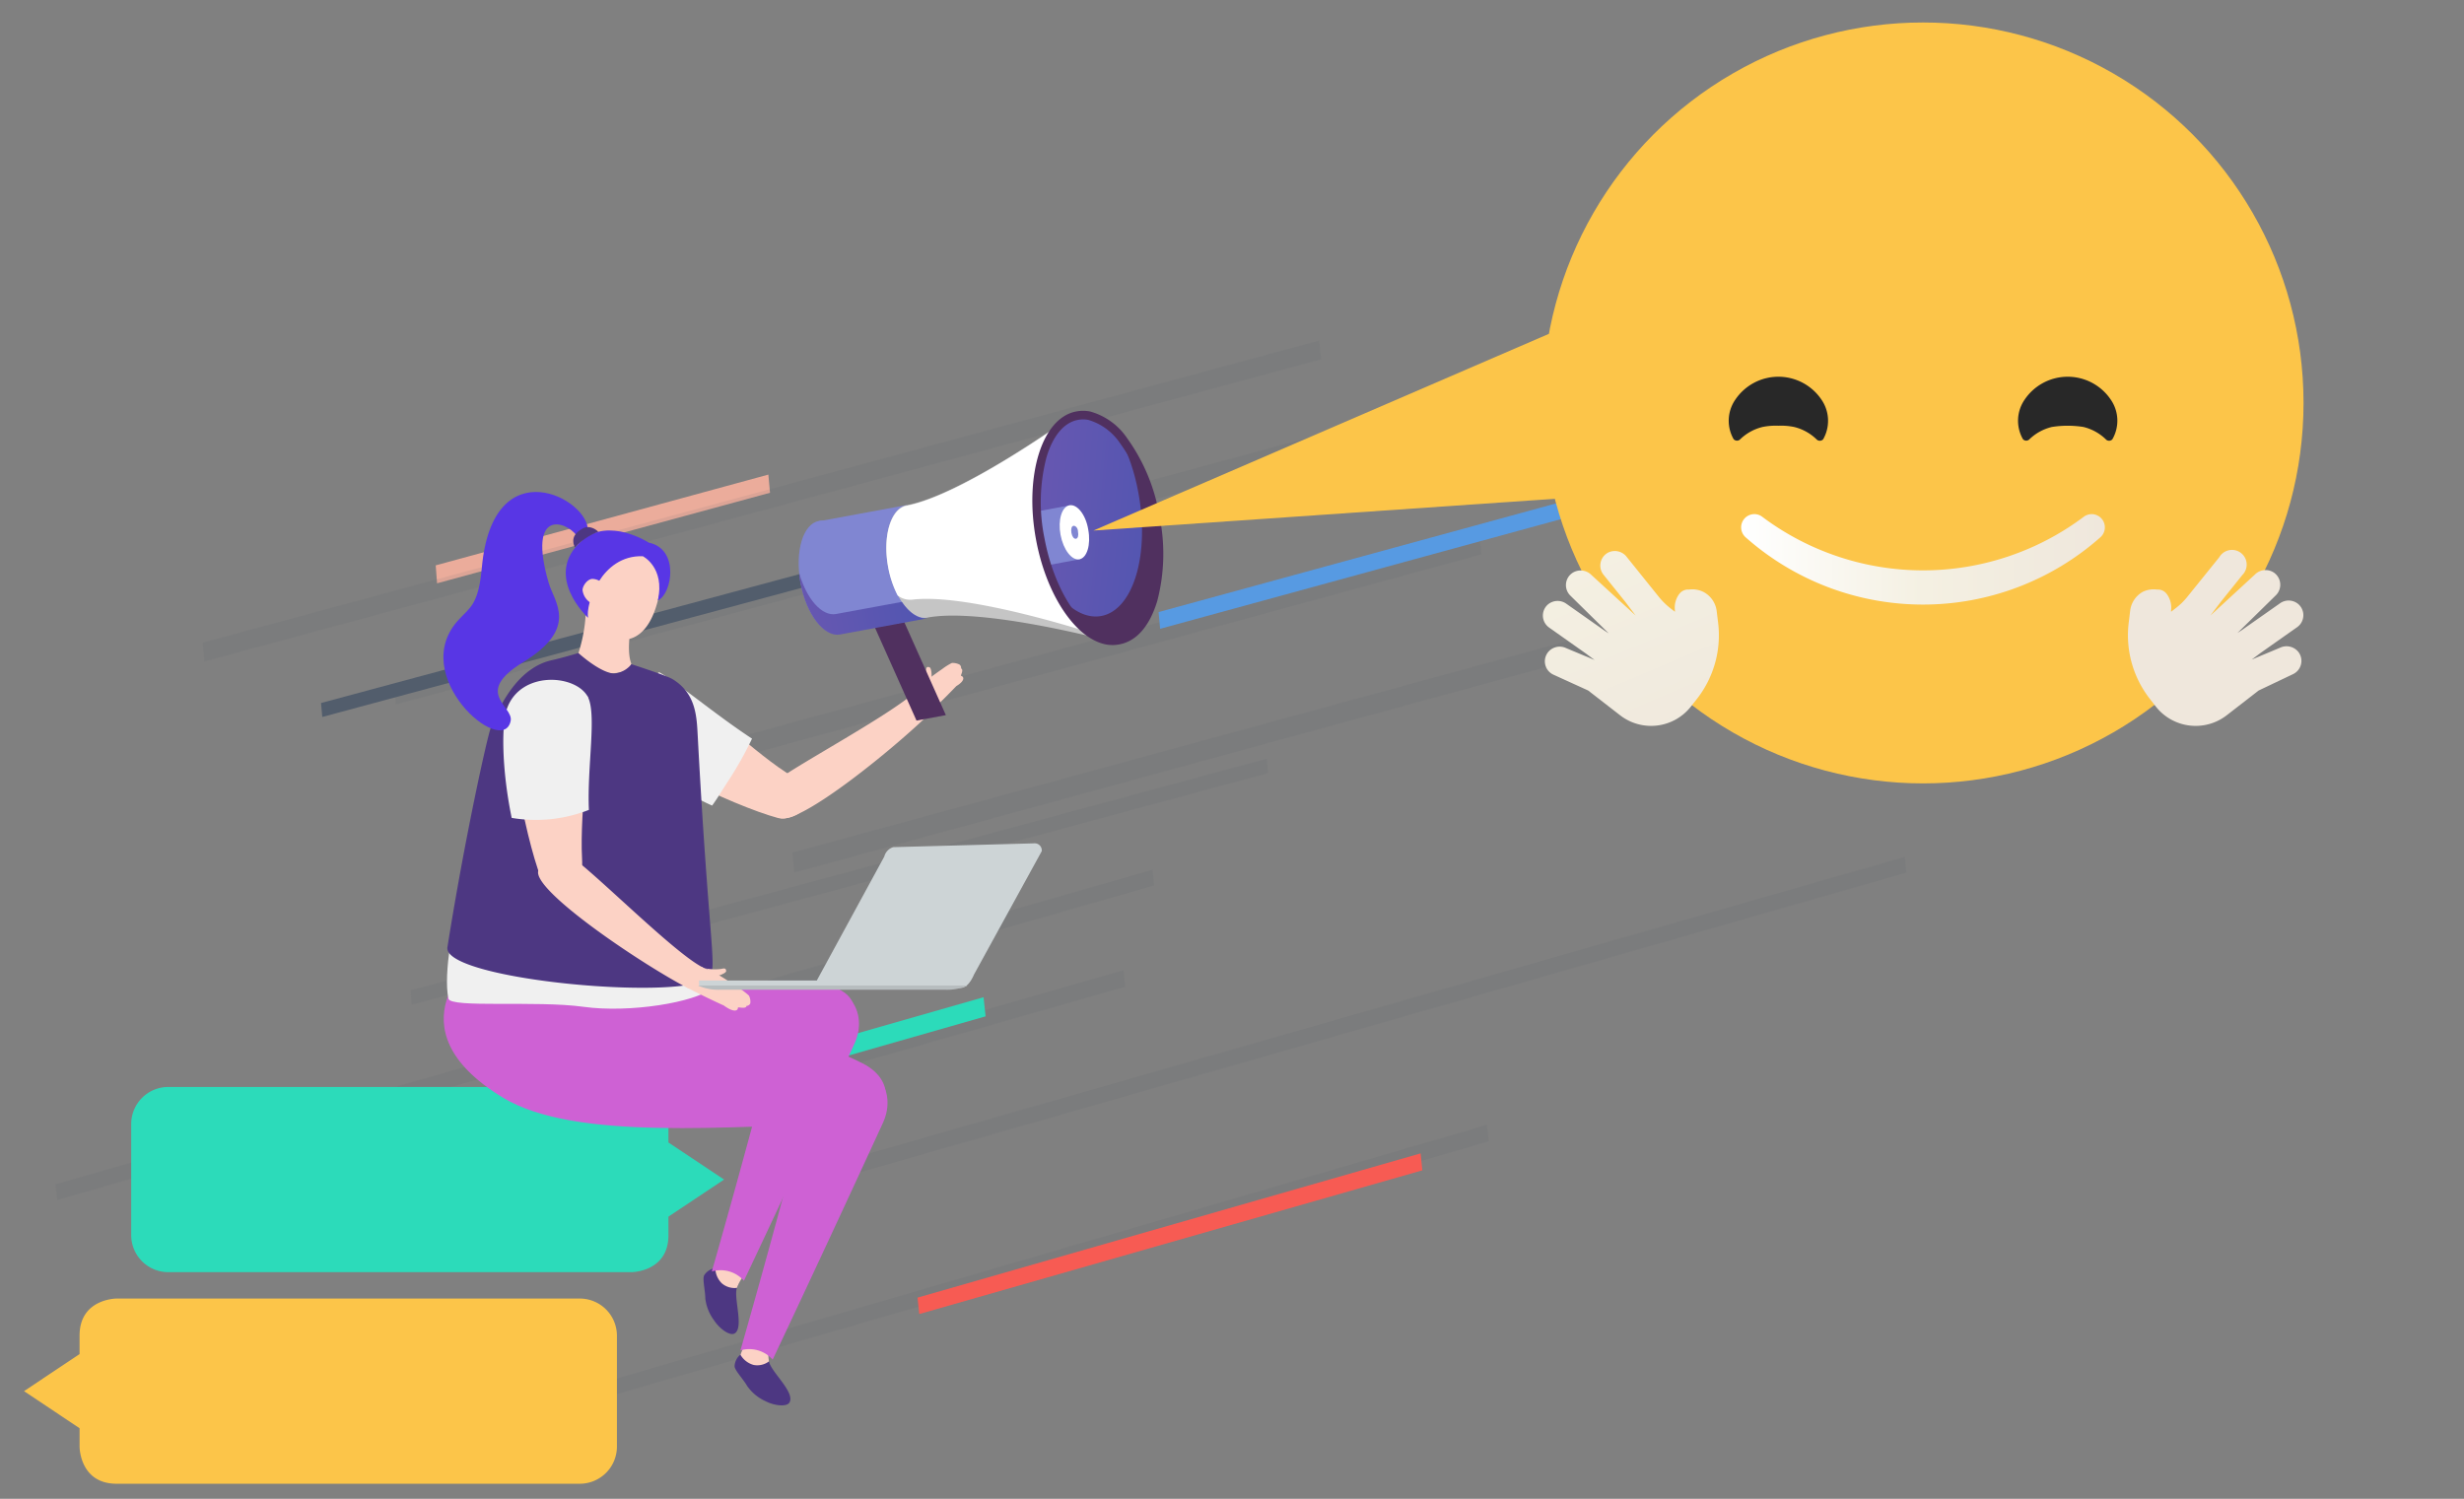
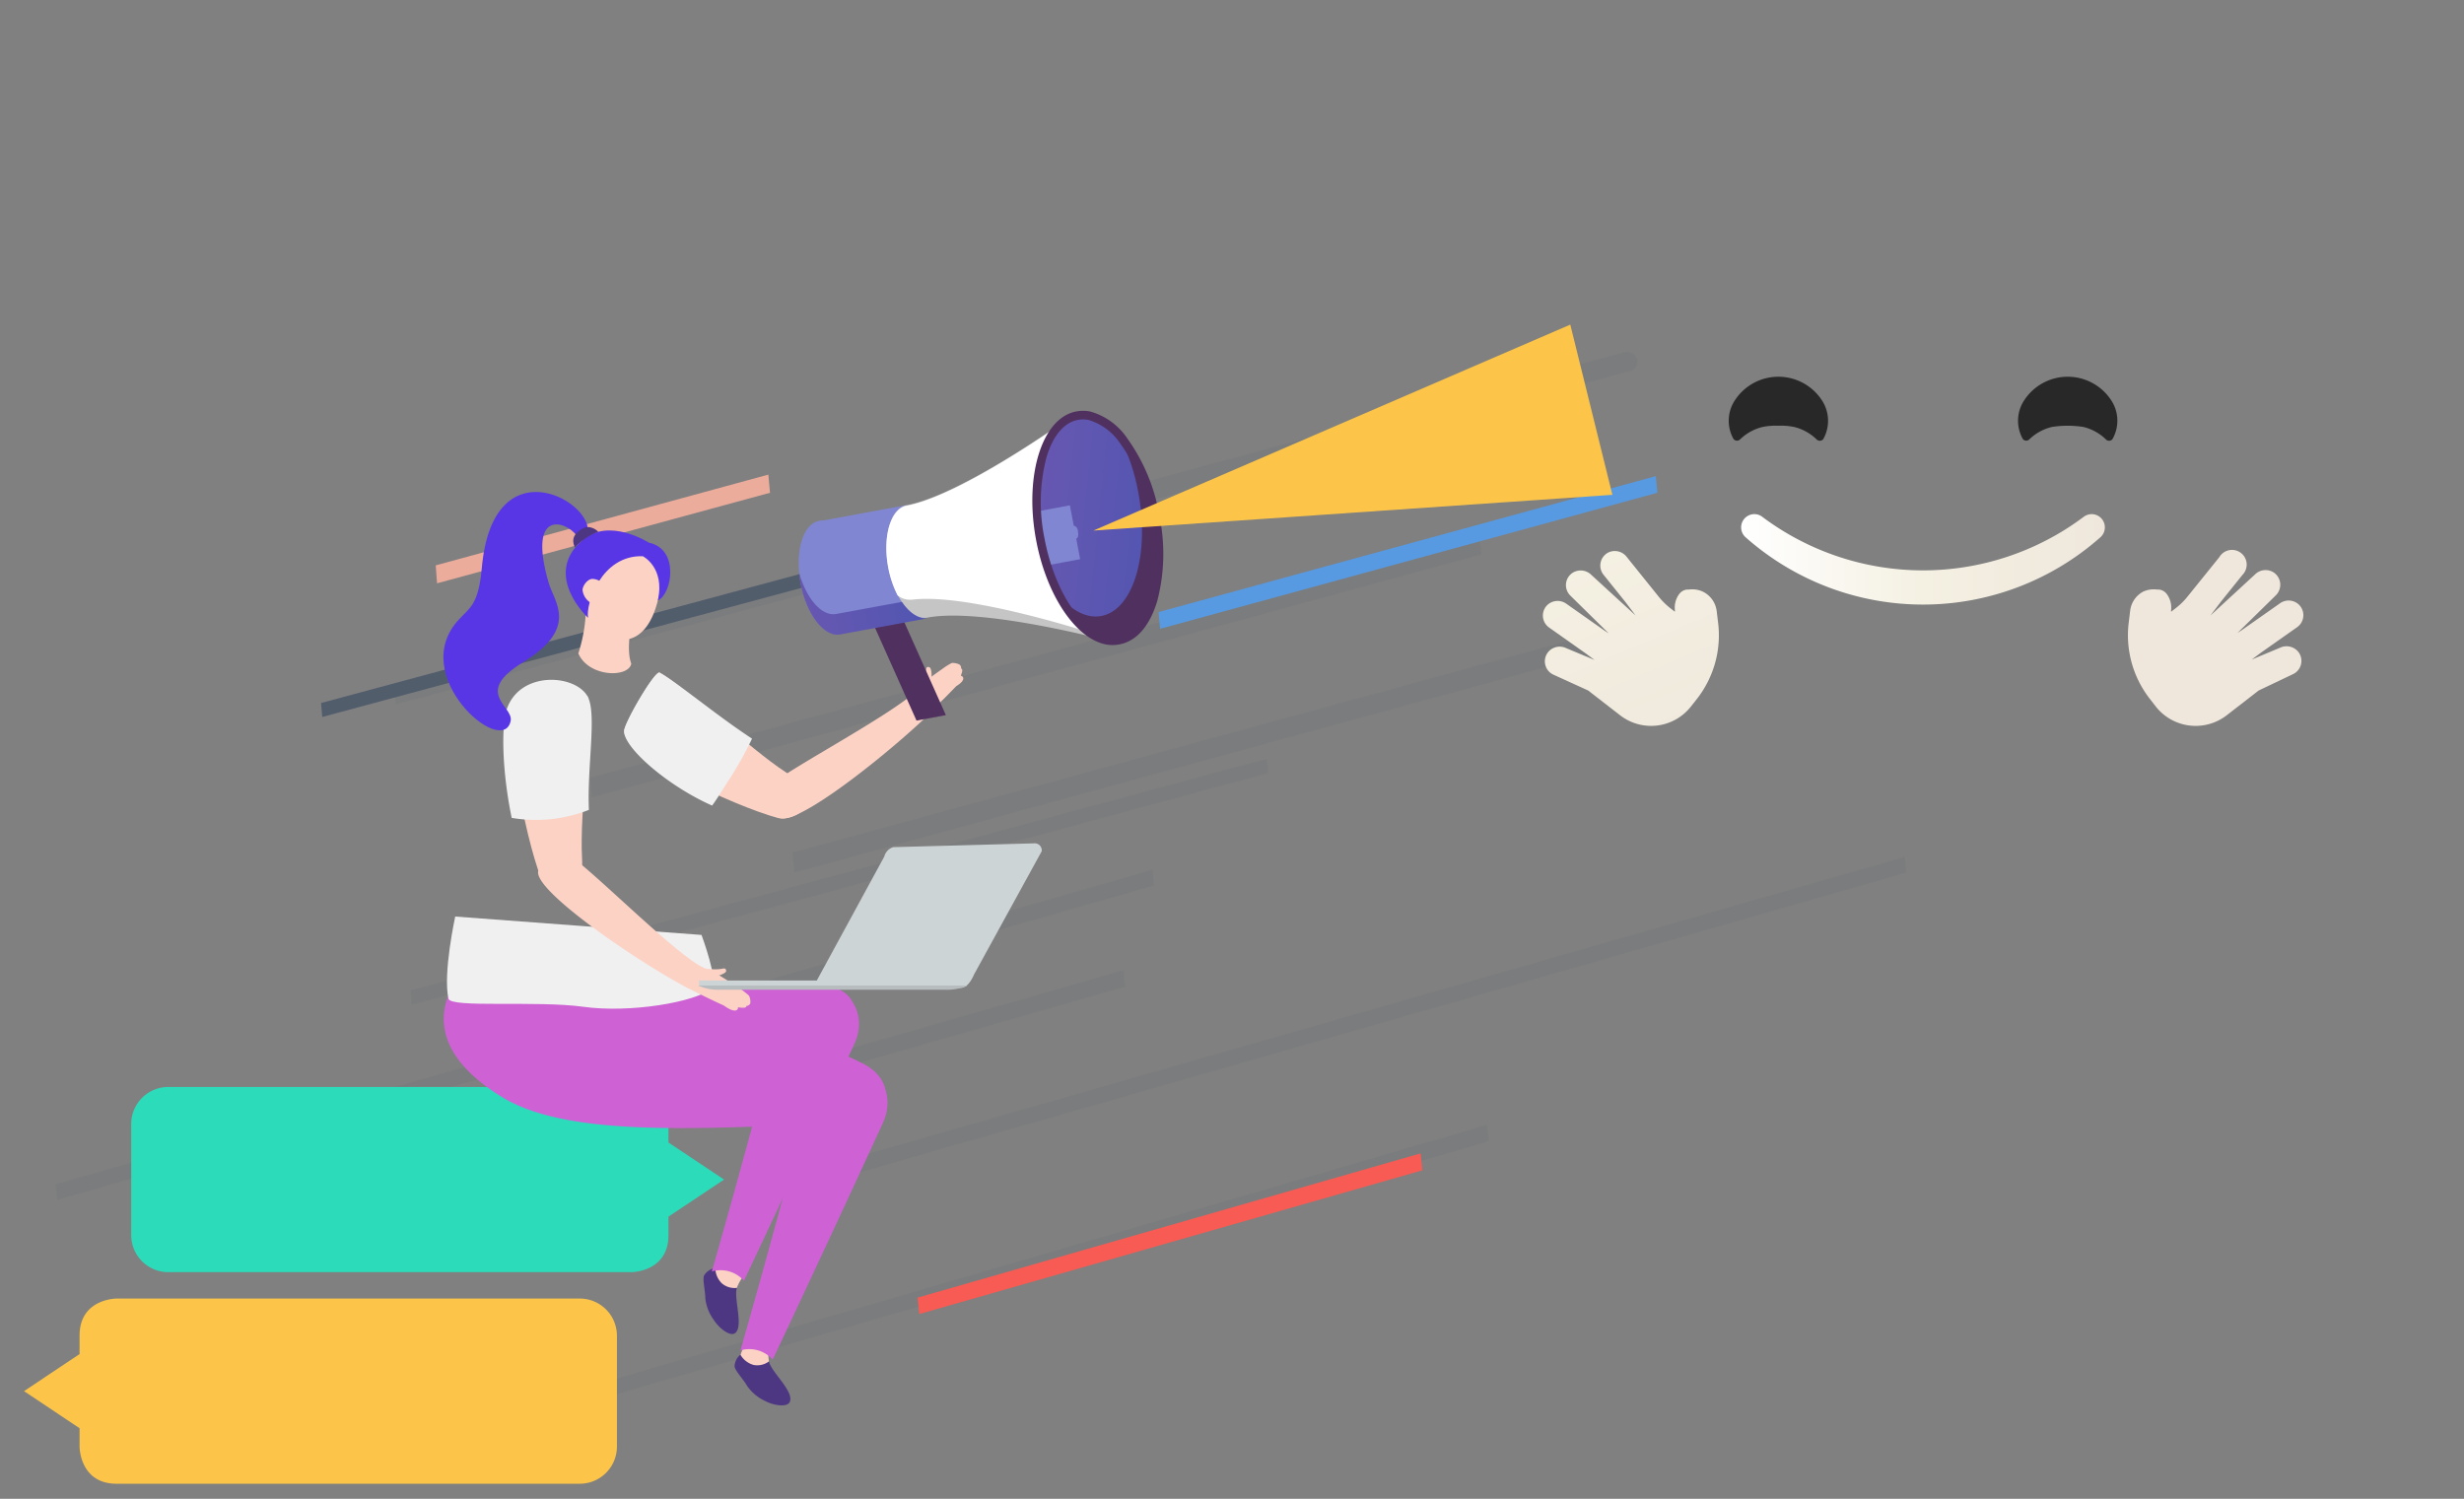
<svg xmlns="http://www.w3.org/2000/svg" xmlns:xlink="http://www.w3.org/1999/xlink" id="Layer_1" data-name="Layer 1" viewBox="0 0 240 146">
  <rect x="0" y="0" width="240" height="146" fill="#808080" stroke="none" />
  <defs>
    <style>.cls-1,.cls-6{fill:#525d6c;}.cls-1,.cls-2,.cls-3,.cls-4,.cls-5,.cls-6{fill-rule:evenodd;}.cls-1{opacity:0.1;isolation:isolate;}.cls-2,.cls-8{fill:#2cdbba;}.cls-3{fill:#ebac9b;}.cls-4{fill:#579ae2;}.cls-5{fill:#f75b53;}.cls-7{fill:#fcc549;}.cls-9{fill:#4d3782;}.cls-10{fill:#fcd2c5;}.cls-11{fill:#ce61d4;}.cls-12{fill:#f0f0f0;}.cls-13{fill:#5836e5;}.cls-14{fill:#cdd4d6;}.cls-15{fill:#b7bdbf;}.cls-16{fill:#8086d2;}.cls-17{fill:#50305f;}.cls-18{fill:#c5c5c5;}.cls-19{fill:#fff;}.cls-20{fill:url(#Новый_образец_градиента_1);}.cls-21{fill:url(#Новый_образец_градиента_1-2);}.cls-22{fill:url(#linear-gradient);}.cls-23{fill:url(#linear-gradient-2);}.cls-24{fill:url(#linear-gradient-3);}.cls-25{fill:#282828;}</style>
    <linearGradient id="Новый_образец_градиента_1" x1="394.08" y1="702.3" x2="406.69" y2="702.3" gradientTransform="translate(-80.82 -734.93) rotate(16.26)" gradientUnits="userSpaceOnUse">
      <stop offset="0" stop-color="#6757b1" />
      <stop offset="1" stop-color="#5156b1" />
    </linearGradient>
    <linearGradient id="Новый_образец_градиента_1-2" x1="368.46" y1="2357.34" x2="380" y2="2357.34" gradientTransform="translate(-712.03 -2192.18) rotate(-10.46)" xlink:href="#Новый_образец_градиента_1" />
    <linearGradient id="linear-gradient" x1="169.59" y1="54.49" x2="205.02" y2="54.49" gradientUnits="userSpaceOnUse">
      <stop offset="0" stop-color="#fff" />
      <stop offset="0.5" stop-color="#f4f0e2" />
      <stop offset="1" stop-color="#efe7dc" />
    </linearGradient>
    <linearGradient id="linear-gradient-2" x1="52.08" y1="562.18" x2="65.55" y2="609.79" gradientTransform="translate(24.06 -519.95) rotate(-7.16)" xlink:href="#linear-gradient" />
    <linearGradient id="linear-gradient-3" x1="-8474.17" y1="-509.4" x2="-8460.7" y2="-461.8" gradientTransform="matrix(-0.99, -0.12, -0.12, 0.99, -8242.82, -519.95)" xlink:href="#linear-gradient" />
  </defs>
  <g id="Group_29" data-name="Group 29">
    <path id="Path_440" data-name="Path 440" class="cls-1" d="M109.43,94.51l-73.37,21,.17,1.6,73.37-21Z" />
-     <path id="Path_441" data-name="Path 441" class="cls-2" d="M28.8,118.22,96,99l-.2-1.86L28.6,116.36Z" />
    <path id="Path_442" data-name="Path 442" class="cls-1" d="M78.84,115.6,185.69,85l-.16-1.53L78.68,114.07Z" />
    <path id="Path_442-2" data-name="Path 442" class="cls-1" d="M5.57,116.89,112.42,86.25l-.16-1.53L5.41,115.36Z" />
    <path id="Path_443" data-name="Path 443" class="cls-1" d="M31.78,144,145,111.18l-.17-1.61-113.2,33Z" />
    <path id="Path_444" data-name="Path 444" class="cls-1" d="M57.65,77.67,144.29,54l-.18-1.9L57.47,75.76Z" />
    <path id="Path_444-2" data-name="Path 444" class="cls-1" d="M77.36,85,164,61.31l-.18-1.9L77.18,83.05Z" />
    <path id="Path_445" data-name="Path 445" class="cls-3" d="M42.57,56.82,75,48l-.16-1.77-32.4,8.84Z" />
    <path id="Path_446" data-name="Path 446" class="cls-4" d="M113,61.25,161.43,48l-.15-1.62L112.85,59.62Z" />
    <path id="Path_447" data-name="Path 447" class="cls-5" d="M89.54,128l49-14-.17-1.65-49,14.05Z" />
    <path id="Path_448" data-name="Path 448" class="cls-1" d="M38.56,68.62,158.82,36.13a1,1,0,0,0,.69-1h0a1,1,0,0,0-1-.85l-.16,0L38.39,66.72Z" />
-     <path id="Path_449" data-name="Path 449" class="cls-1" d="M19.91,64.43,128.67,35l-.17-1.83L19.74,62.6Z" />
    <path id="Path_449-2" data-name="Path 449" class="cls-1" d="M40.09,97.87,123.53,75.3l-.13-1.4L40,96.46Z" />
    <path id="Path_450" data-name="Path 450" class="cls-6" d="M31.39,69.84l79.32-21.37-.12-1.36L31.27,68.48Z" />
  </g>
  <path id="Path_411" data-name="Path 411" class="cls-7" d="M2.34,135.51l5.41,3.61v1.8s0,3.61,3.61,3.61H56.48a3.62,3.62,0,0,0,3.61-3.61V130.1a3.62,3.62,0,0,0-3.61-3.61H11.36s-3.61,0-3.61,3.61v1.8Z" />
  <path id="Path_412" data-name="Path 412" class="cls-8" d="M12.78,109.49v10.82a3.61,3.61,0,0,0,3.6,3.61H61.5s3.61,0,3.61-3.61v-1.8l5.42-3.61-5.42-3.61v-1.8s0-3.61-3.61-3.61H16.38A3.61,3.61,0,0,0,12.78,109.49Z" />
  <path class="cls-9" d="M72.58,131.31l2.19.05s0,.73.13,1.25c.17,1,2.56,3,2,4-.27.47-1.52.31-2.35-.13A4.38,4.38,0,0,1,72.77,135c-.36-.64-1.22-1.53-1.22-1.92a1.55,1.55,0,0,1,.57-1.13C72.34,131.41,72.58,131.31,72.58,131.31Z" />
  <path class="cls-10" d="M74.9,132.61a1.89,1.89,0,0,1-1.49.35,2.13,2.13,0,0,1-1.29-1c.22-.57.39-.95.39-.95l2.37.26A4.78,4.78,0,0,0,74.9,132.61Z" />
  <path class="cls-11" d="M46.45,93.11c4-.11,28.73,6,37.55,10.46,3.75,1.89,2.55,5.84-1.42,5.9-11.46.17-26.54,1.74-33.61-2.56C37.72,100.07,46.45,93.11,46.45,93.11Z" />
  <path class="cls-11" d="M66.79,96.14c4,.13,10.4-1.42,14.61.11,3.94,1.44.7,6.35-3.12,7.4-3.49,1-9.35,3-15.85-2.15C57.87,97.89,65.06,96.08,66.79,96.14Z" />
  <path class="cls-11" d="M86,109.38c-5.92,12.88-10.74,23.06-10.74,23.06a3.05,3.05,0,0,0-3.14-.9s3.25-11.27,6.37-23.35C80.52,100.23,88.39,104.12,86,109.38Z" />
  <path class="cls-9" d="M70.41,123.17l1.87,1.13a12,12,0,0,0-.5,1.15c-.35.94.71,3.9-.23,4.44-.48.27-1.48-.48-2-1.28a4.44,4.44,0,0,1-.85-2.12c0-.73-.3-1.93-.11-2.27a1.54,1.54,0,0,1,1.06-.69C70.15,123.14,70.41,123.17,70.41,123.17Z" />
  <path class="cls-10" d="M71.78,125.45A1.9,1.9,0,0,1,70.3,125a2.15,2.15,0,0,1-.63-1.49c.48-.39.82-.63.82-.63l1.92,1.4A5.07,5.07,0,0,0,71.78,125.45Z" />
  <path class="cls-11" d="M83.21,101.7c-5.92,12.88-10.75,23.06-10.75,23.06a3,3,0,0,0-3.13-.9s3.25-11.27,6.37-23.35C77.76,92.55,85.63,96.44,83.21,101.7Z" />
  <path class="cls-10" d="M90.53,65c.23.05.26,1.07.15,1.28-.42.4-.65.16-1,.6a4.67,4.67,0,0,0,.49-1.4C90.22,65.17,90.18,64.87,90.53,65Z" />
  <path class="cls-10" d="M89.23,67.32a8.2,8.2,0,0,1,1-1c.42-.38,1.47-1.1,1.54-1.15a6.26,6.26,0,0,1,.94-.59,1.45,1.45,0,0,1,.74.15.39.39,0,0,1,.16.38c.3.14-.08.7,0,.72.32.09.38.5-.46,1,0,0-1.74,1.81-2.35,2.32A15.41,15.41,0,0,1,89.23,67.32Z" />
  <path class="cls-10" d="M64.25,65.52c2.38,1.3,8.69,7.37,12.27,9.69,4.39,2.85.83,4.9-.78,4.46-4.23-1.14-15.3-6.29-14.94-8.55C61,70.14,63.82,65.28,64.25,65.52Z" />
  <path class="cls-12" d="M70.92,76.09c-.31.47-1.21,1.94-1.56,2.38-4.51-2-8.8-5.84-8.56-7.35.16-1,3-5.84,3.45-5.6,1.68.92,5.47,4.12,9,6.43A34.73,34.73,0,0,1,70.92,76.09Z" />
  <path class="cls-10" d="M75,76.63a1.9,1.9,0,0,1,.38-.41c2.32-1.8,12.06-6.94,14.18-9.2a9.64,9.64,0,0,0,1.6,1.89C87.58,72.55,77.69,80.6,75.89,79.65A2,2,0,0,1,75,76.63Z" />
  <path class="cls-12" d="M44.34,89.28s-1.21,5.52-.66,8c.2.93,8.6.16,13.14.79s10.89-.44,12.51-1.79c.71-.6-1-5.21-1-5.21Z" />
  <path class="cls-10" d="M57.05,58.11c.31.24,3.6,2.14,4.56,2,0,.27-.7,3-.12,4.54-.28,1.39-4.14,1.33-5.16-1A15.1,15.1,0,0,0,57.05,58.11Z" />
  <path class="cls-10" d="M60.61,53.55c1.75-.09,3.44.35,3.79,2,.13.6-.21,5.92-3.07,6.68-1.21.33-3.49-1.77-3.56-3.18,0,0-.1-1.91-.1-1.93A3.2,3.2,0,0,1,60.61,53.55Z" />
-   <path class="cls-9" d="M47.79,70.94c1.12-2.92,3-6,6-6.64,1-.22,2.55-.69,2.55-.69s2,1.84,3.41,2a2.41,2.41,0,0,0,1.75-.91s3.37,1.08,4,1.45c2.36,1.43,2.36,3.76,2.47,5.71C69,91.16,69.81,94,69.19,95.07c-1.53,2.59-26.12.43-25.61-2.8C45.29,81.51,47.45,71.84,47.79,70.94Z" />
  <path class="cls-10" d="M70.73,94.59c0,.23-.94.56-1.17.51-.51-.28-.35-.58-.86-.77a4.88,4.88,0,0,0,1.48.06C70.44,94.35,70.72,94.23,70.73,94.59Z" />
  <path class="cls-10" d="M68.31,94.18a12.7,12.7,0,0,1,1.56.72c.6.33,1.88,1.2,2,1.27a7.84,7.84,0,0,1,1.07.8,1.24,1.24,0,0,1,.14.77.4.4,0,0,1-.37.24c0,.34-.84.09-.83.17,0,.34-.42.5-1.4-.22-.06,0-2.82-1.31-3.66-1.79A11.77,11.77,0,0,1,68.31,94.18Z" />
  <path class="cls-10" d="M57.26,67.89c.35,2.69-.81,11.37-.57,15.63.3,5.23-3.45,3.57-4,2-1.58-4.09-4-16.06-1.94-17.1C51.59,68,57.2,67.41,57.26,67.89Z" />
  <path class="cls-12" d="M49.84,79.67c-1-4.84-1-9.27-.44-10.7,1.37-3.68,6.72-3.27,7.86-1.08.88,1.7-.09,6.86.1,11A14.14,14.14,0,0,1,49.84,79.67Z" />
  <path class="cls-10" d="M55,83.11a1.61,1.61,0,0,1,.51.24C57.94,85,65.7,92.87,68.47,94.24a10,10,0,0,0-1.34,2.08C62.62,94,52,86.85,52.42,84.86A2,2,0,0,1,55,83.11Z" />
  <path class="cls-13" d="M63.2,52.86c3,.62,2.27,5,.88,5.63.71-3.23-1.47-4.31-1.47-4.31-4.08-.13-5.58,4.71-5.33,6,0,0-4.48-4.13-.58-7.54C59.29,50.34,63.2,52.86,63.2,52.86Z" />
  <path class="cls-10" d="M57.75,56.39a1.55,1.55,0,0,1,.78.28c-.19.63-.63,1.63-.85,2.13a1.69,1.69,0,0,1-.94-1.34C56.77,57,57.27,56.36,57.75,56.39Z" />
  <path class="cls-13" d="M46.93,55.32c1.06-11.83,10.6-6.67,10.32-3.56-.06.76-.49,1.21-1.1.39-1-1.38-4.8-2.66-2.72,4.59.55,1.92,3,4.41-2.47,7.76-4.92,3-.92,4.29-1.22,5.72-.75,3.68-10.19-4.49-5-9.92C45.76,59.19,46.61,58.89,46.93,55.32Z" />
  <path class="cls-9" d="M56.69,51.52a1.1,1.1,0,0,1,.69-.17,1.52,1.52,0,0,1,.89.45A6.15,6.15,0,0,0,56,53.32C55.71,52.71,55.74,52.06,56.69,51.52Z" />
  <g id="Group_20" data-name="Group 20">
    <rect id="Rectangle_694" data-name="Rectangle 694" class="cls-14" x="68.09" y="95.51" width="26.02" height="0.54" />
    <path id="Path_409" data-name="Path 409" class="cls-14" d="M79.58,95.47a.71.71,0,0,0,.65.76H93.57c.37,0,.86-.27,1.31-1.32l6.59-12a.69.69,0,0,0-.61-.76.85.85,0,0,0-.16,0L87,82.52a1.3,1.3,0,0,0-.87.92Z" />
    <path id="Path_410" data-name="Path 410" class="cls-15" d="M81.19,96H68a4.74,4.74,0,0,0,2.13.41H92.08A4.74,4.74,0,0,0,94.21,96Z" />
  </g>
  <path class="cls-16" d="M83.59,55.74c.56,3-.25,5.71-1.8,6s-3.26-1.93-3.82-5,.25-5.71,1.8-6S83,52.72,83.59,55.74Z" />
  <rect class="cls-16" x="80.71" y="49.91" width="8.68" height="11.14" transform="translate(178.76 94.58) rotate(169.54)" />
  <polygon class="cls-17" points="85.21 61.11 88.07 60.58 92.13 69.66 89.27 70.19 85.21 61.11" />
  <path class="cls-18" d="M112.54,50.4h0c-1.12-6-4.54-10.49-7.64-9.92a3.25,3.25,0,0,0-1.11.45s-10.14,7.29-15.48,8.28c-1.55.29-2.36,3-1.8,6h0c.56,3,2.27,5.24,3.82,4.95,5.34-1,17.42,2.21,17.42,2.21a3.18,3.18,0,0,0,1.19,0c3.11-.58,4.72-5.94,3.6-12Z" />
  <path class="cls-19" d="M112.17,49.83c.77,6.25-1.2,11.64-4.41,12a3.14,3.14,0,0,1-1.22-.09s-12.15-4-17.67-3.33A2,2,0,0,1,87.43,58a10,10,0,0,1-.92-2.74c-.56-3,.25-5.71,1.8-6,5.34-1,15.48-8.28,15.48-8.28a3.25,3.25,0,0,1,1.11-.45c2.52-.46,5.25,2.38,6.78,6.71a0,0,0,0,1,0,0A21.16,21.16,0,0,1,112.17,49.83Z" />
  <ellipse class="cls-20" cx="106.92" cy="51.43" rx="5.71" ry="11.14" transform="translate(-7.56 20.27) rotate(-10.46)" />
  <path class="cls-21" d="M87.84,58.63l-6.41,1.18c-1.38.25-2.88-1.48-3.59-4,0,.32.07.64.13,1,.56,3,2.27,5.25,3.82,5l8.54-1.58C89.47,60.32,88.57,59.71,87.84,58.63Z" />
  <path class="cls-16" d="M104.21,49.22l1,5.25-3.22.6a18.64,18.64,0,0,1-.65-2.6,19.31,19.31,0,0,1-.32-2.65Z" />
-   <path class="cls-19" d="M106,51.6c.27,1.45-.12,2.74-.86,2.88s-1.57-.93-1.84-2.38.12-2.74.87-2.88S105.77,50.15,106,51.6Z" />
  <path class="cls-17" d="M107.7,62.77c-3-.6-5.81-4.9-6.79-10.22-1.16-6.26.6-11.86,3.92-12.47a3.56,3.56,0,0,1,1.34,0,6.42,6.42,0,0,1,3.62,2.61,18.06,18.06,0,0,1,3.15,7.61,18.19,18.19,0,0,1-.22,8.24c-.73,2.42-2,3.92-3.7,4.23A3.46,3.46,0,0,1,107.7,62.77ZM106,40.9a2.75,2.75,0,0,0-1,0c-1.37.25-2.47,1.57-3.09,3.72a17.39,17.39,0,0,0-.18,7.79c.93,5,3.5,9,6.12,9.57a2.6,2.6,0,0,0,1,0c1.34-.24,2.43-1.54,3.06-3.65a17.23,17.23,0,0,0,.21-7.86,17.29,17.29,0,0,0-3-7.26A5.66,5.66,0,0,0,106,40.9Z" />
  <path class="cls-16" d="M105,51.79c.07.35,0,.66-.2.69s-.38-.22-.44-.57,0-.66.2-.69S105,51.44,105,51.79Z" />
  <path class="cls-17" d="M112.54,50.39a16.76,16.76,0,0,0-3.61-8.07A19.56,19.56,0,0,1,110.88,48c1.12,6-.49,11.41-3.6,12-1.35.26-2.77-.45-4-1.84,1.56,2.89,3.69,4.61,5.69,4.24C112.05,61.8,113.66,56.44,112.54,50.39Z" />
  <polygon class="cls-7" points="152.95 31.62 106.5 51.68 157.05 48.2 152.95 31.62" />
-   <circle class="cls-7" cx="187.31" cy="39.25" r="37.06" />
  <path class="cls-22" d="M203.73,50.08a1.32,1.32,0,0,0-.78.27,26.1,26.1,0,0,1-31.29,0,1.27,1.27,0,0,0-.78-.27h0a1.29,1.29,0,0,0-.86,2.25,26.05,26.05,0,0,0,34.57,0,1.29,1.29,0,0,0-.86-2.25Z" />
  <path class="cls-23" d="M165.88,57.64a2.42,2.42,0,0,0-1.38-.21l-.19,0a1.07,1.07,0,0,0-.73.41h0a2.2,2.2,0,0,0-.44,1.6l0,.15-.45-.35a6.9,6.9,0,0,1-1.09-1.07l-3.16-3.93a1.46,1.46,0,0,0-1.79-.42A1.43,1.43,0,0,0,156.2,56l2.12,2.64,1,1.32L155,56a1.47,1.47,0,0,0-1.83-.2,1.43,1.43,0,0,0-.21,2.22l3.74,3.68-.47-.31-3.65-2.57a1.46,1.46,0,0,0-1.84.09,1.43,1.43,0,0,0,.15,2.22l3.58,2.53.85.63-2.78-1.16a1.46,1.46,0,0,0-1.78.43,1.43,1.43,0,0,0,.55,2.16l3.38,1.54,3.12,2.42a4.93,4.93,0,0,0,6.9-.87h0l.63-.8h0a10.05,10.05,0,0,0,2-7.42l-.13-1.07A2.44,2.44,0,0,0,165.88,57.64Z" />
  <path class="cls-24" d="M208.73,57.64a2.43,2.43,0,0,1,1.38-.21l.19,0a1.07,1.07,0,0,1,.73.41h0a2.2,2.2,0,0,1,.44,1.6l0,.15.45-.35A6.5,6.5,0,0,0,213,58.2l3.17-3.93A1.43,1.43,0,1,1,218.42,56l-2.12,2.64-1,1.32,4.34-4a1.46,1.46,0,0,1,1.82-.2,1.44,1.44,0,0,1,.22,2.22l-3.75,3.68.47-.31,3.66-2.57a1.45,1.45,0,0,1,1.83.09,1.43,1.43,0,0,1-.14,2.22l-3.59,2.53-.84.63,2.77-1.16a1.48,1.48,0,0,1,1.79.43,1.43,1.43,0,0,1-.56,2.16L220,67.26l-3.12,2.42a4.94,4.94,0,0,1-6.91-.87h0l-.62-.8h0a10.06,10.06,0,0,1-2-7.42l.13-1.07A2.44,2.44,0,0,1,208.73,57.64Z" />
  <path class="cls-25" d="M169.51,42.78a.44.44,0,0,1-.65,0,3.61,3.61,0,0,1,.15-3.83,5.06,5.06,0,0,1,8.42,0,3.63,3.63,0,0,1,.15,3.84.44.44,0,0,1-.65,0,4.75,4.75,0,0,0-2.18-1.2,6.39,6.39,0,0,0-1.53-.12,6.47,6.47,0,0,0-1.54.12A4.74,4.74,0,0,0,169.51,42.78Z" />
  <path class="cls-25" d="M197.68,42.78a.43.43,0,0,1-.64,0,3.61,3.61,0,0,1,.15-3.83,5.06,5.06,0,0,1,8.42,0,3.61,3.61,0,0,1,.14,3.84.43.43,0,0,1-.64,0,4.75,4.75,0,0,0-2.18-1.2,9.88,9.88,0,0,0-3.07,0A4.76,4.76,0,0,0,197.68,42.78Z" />
</svg>